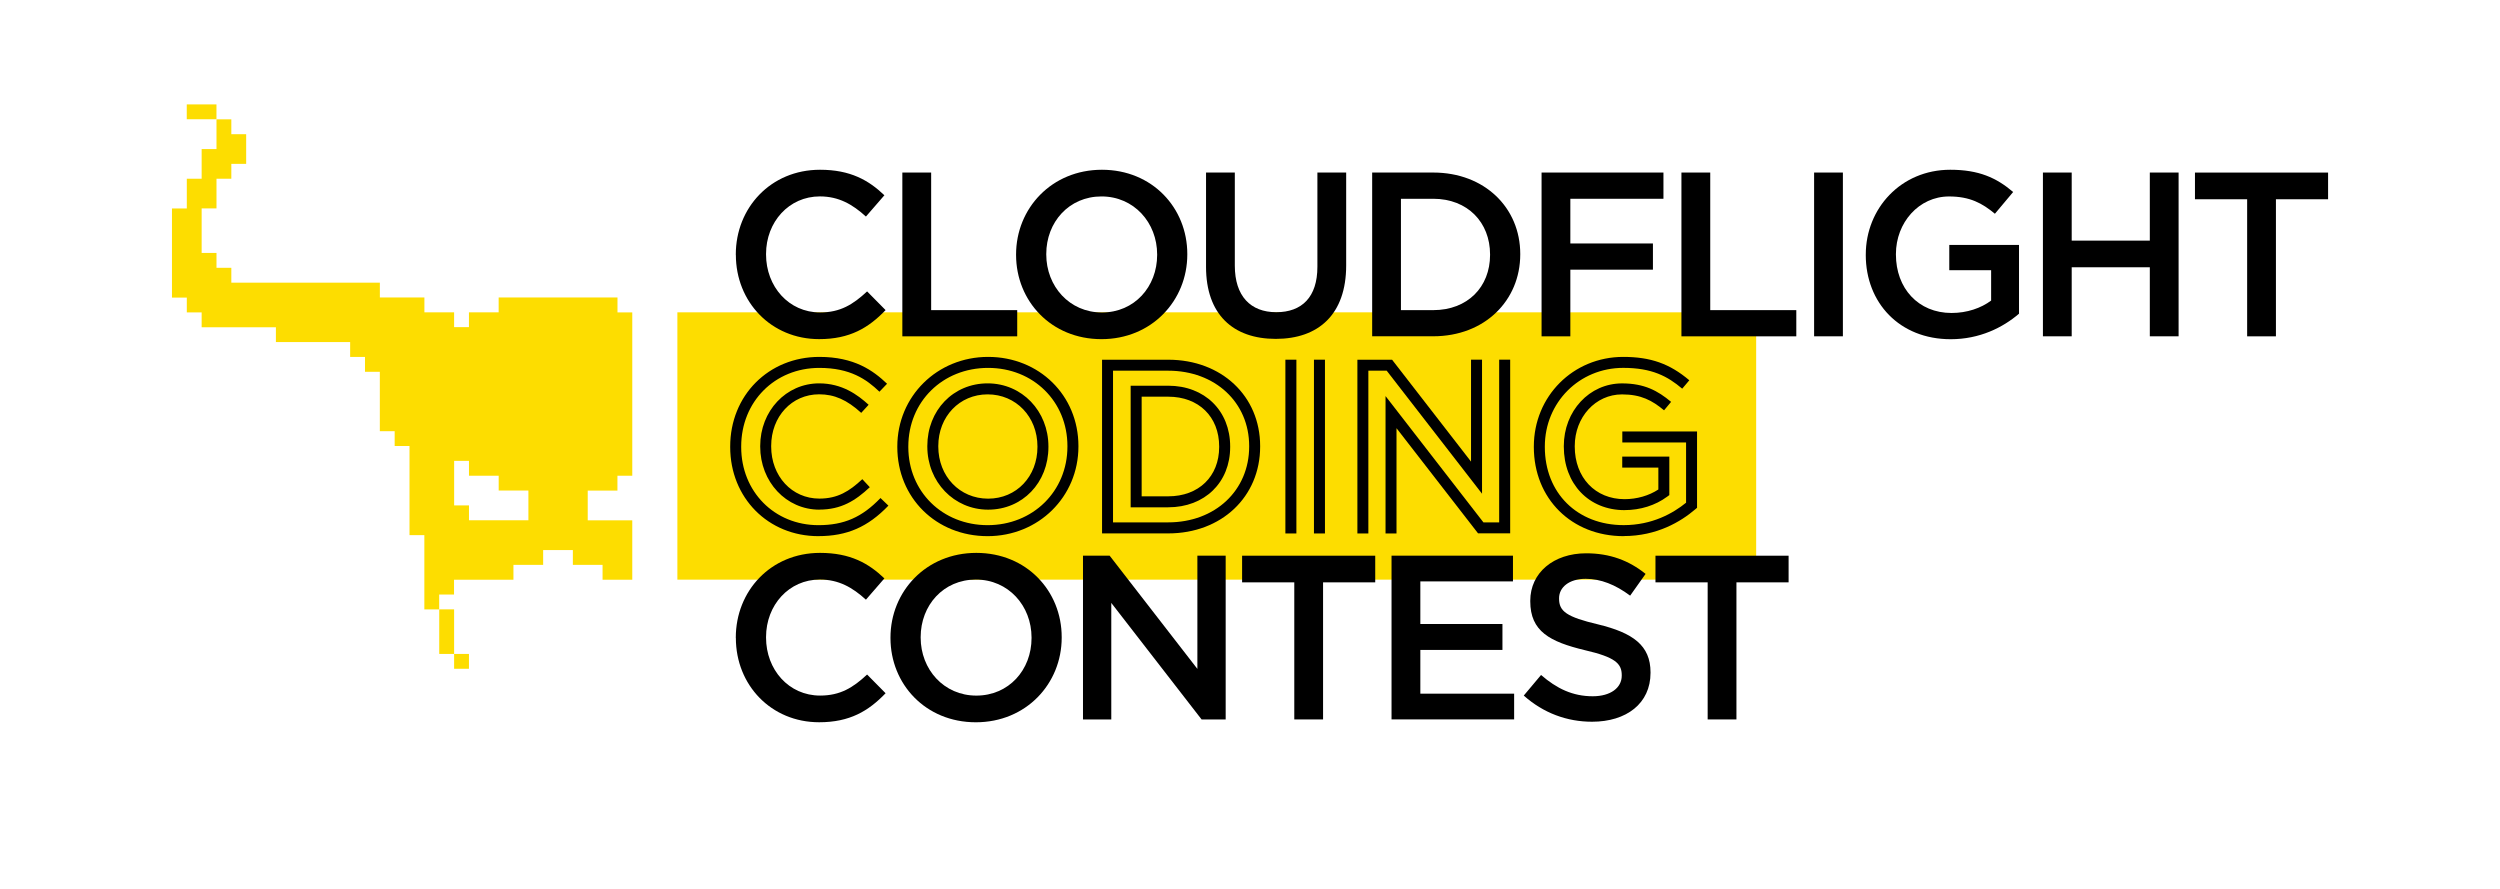
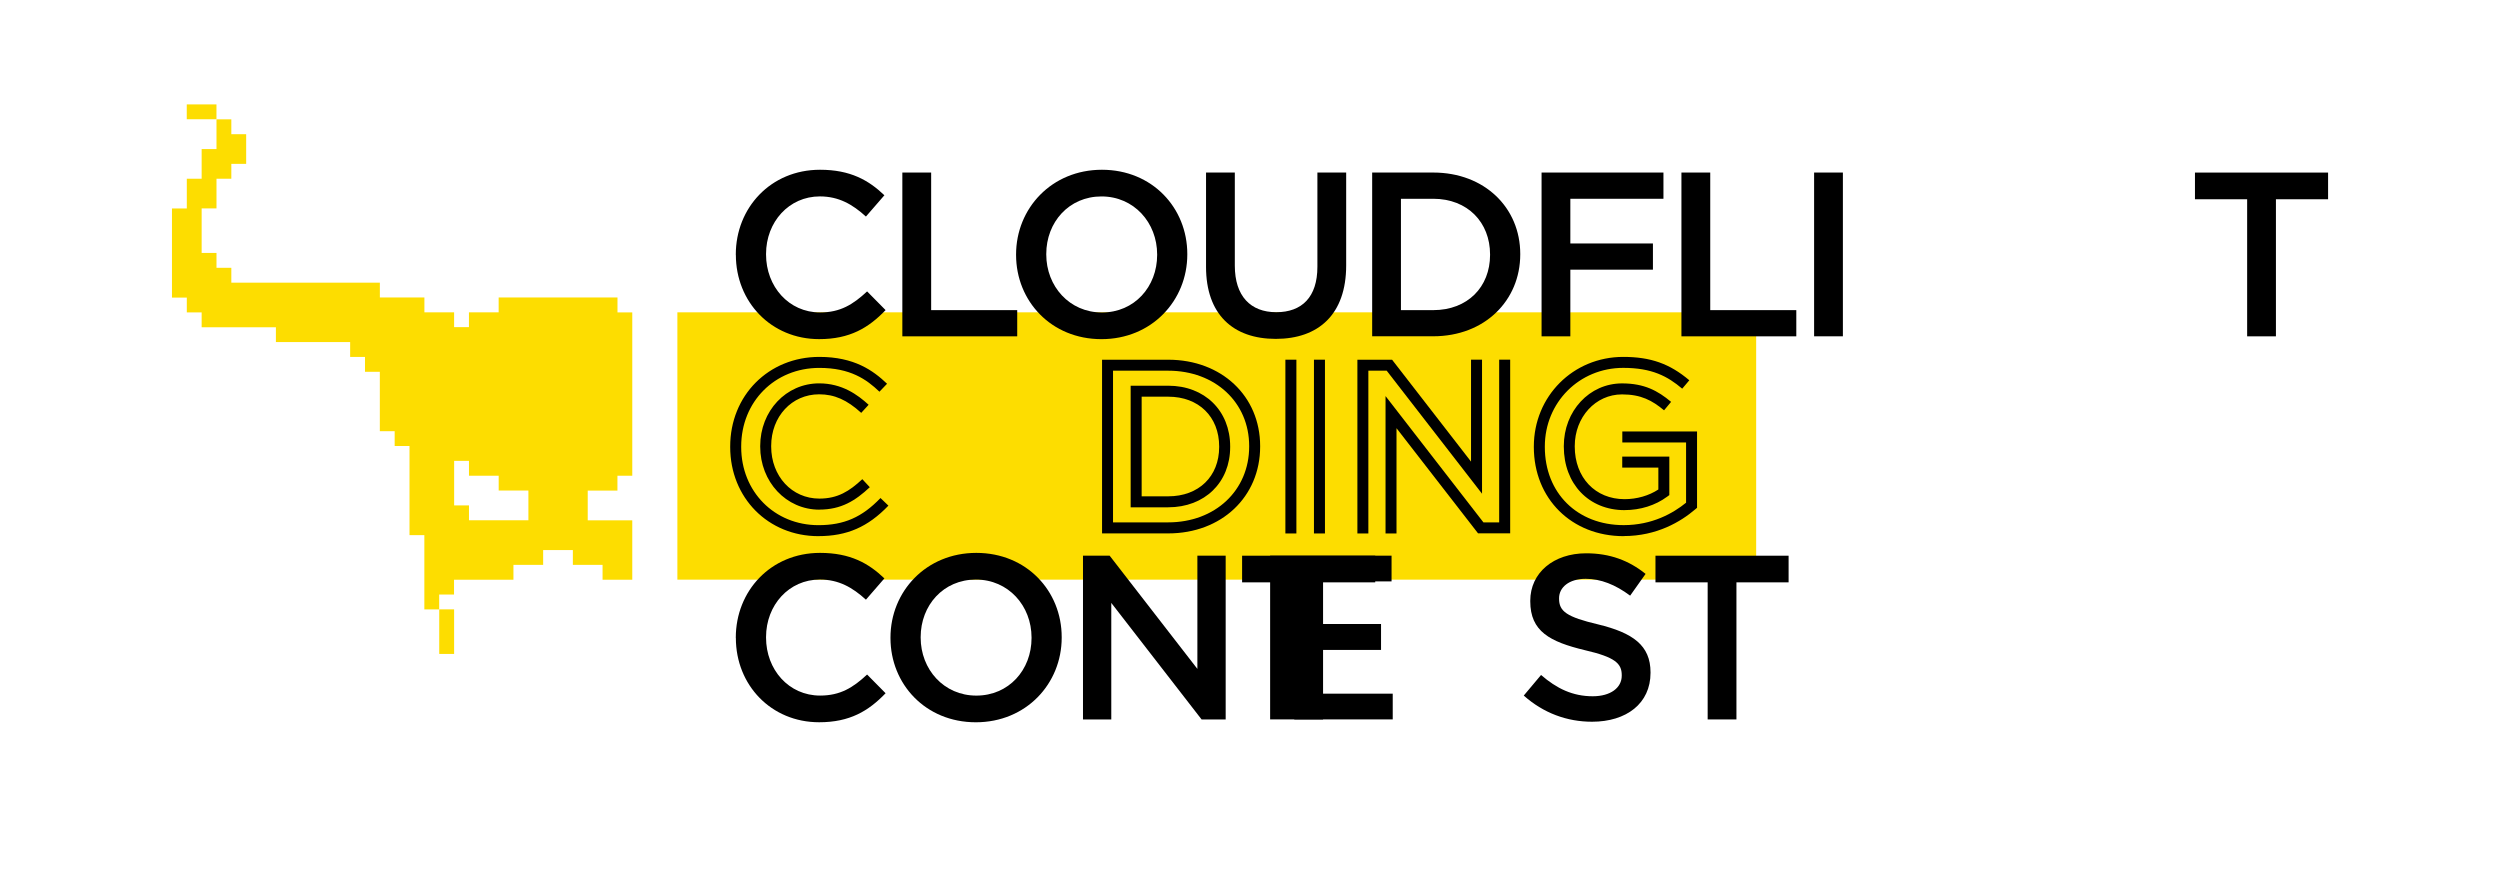
<svg xmlns="http://www.w3.org/2000/svg" id="Layer_1" data-name="Layer 1" viewBox="0 0 833.99 296.64">
  <defs>
    <style>
      .cls-1 {
        fill: #fddd00;
      }
    </style>
  </defs>
  <g id="b">
    <g id="c">
      <g>
        <rect class="cls-1" x="225.97" y="104.19" width="359.88" height="89.18" />
        <g>
          <path d="m245.46,85.04v-.16c0-15.54,11.63-28.25,28.1-28.25,10.14,0,16.23,3.51,21.47,8.51l-6.16,7.1c-4.45-4.05-9.05-6.72-15.37-6.72-10.3,0-17.95,8.51-17.95,19.2v.16c0,10.7,7.57,19.35,18.03,19.35,6.72,0,11-2.65,15.68-7.02l6.17,6.24c-5.7,5.93-11.94,9.68-22.17,9.68-16,0-27.78-12.4-27.78-28.1h-.02Z" />
          <path d="m301.03,57.56h9.6v45.9h28.71v8.74h-38.32v-54.63h.01Z" />
          <path d="m338.96,85.04v-.16c0-15.37,11.86-28.25,28.64-28.25s28.48,12.72,28.48,28.1v.16c0,15.38-11.86,28.25-28.64,28.25s-28.48-12.72-28.48-28.1Zm47.06,0v-.16c0-10.61-7.73-19.35-18.57-19.35s-18.42,8.58-18.42,19.2v.16c0,10.61,7.73,19.35,18.57,19.35s18.42-8.58,18.42-19.2Z" />
          <path d="m402.33,89.01v-31.45h9.6v31.06c0,10.14,5.23,15.53,13.82,15.53s13.73-5.07,13.73-15.14v-31.45h9.6v30.99c0,16.31-9.21,24.5-23.49,24.5s-23.26-8.19-23.26-24.03h0Z" />
          <path d="m457.75,57.56h20.37c17.17,0,29.03,11.79,29.03,27.15v.16c0,15.38-11.86,27.31-29.03,27.31h-20.37v-54.62Zm9.6,8.74v37.16h10.77c11.47,0,18.96-7.73,18.96-18.42v-.16c0-10.7-7.49-18.57-18.96-18.57h-10.77Z" />
          <path d="m514.26,57.56h40.66v8.75h-31.06v14.91h27.55v8.74h-27.55v22.24h-9.6v-54.63Z" />
          <path d="m560.93,57.56h9.6v45.9h28.71v8.74h-38.32v-54.63h.01Z" />
          <path d="m605.18,57.56h9.6v54.63h-9.6v-54.63Z" />
-           <path d="m622.42,85.04v-.16c0-15.3,11.7-28.25,28.17-28.25,9.52,0,15.38,2.65,20.99,7.42l-6.09,7.26c-4.21-3.51-8.35-5.77-15.3-5.77-10.07,0-17.72,8.74-17.72,19.2v.16c0,11.24,7.42,19.51,18.57,19.51,5.15,0,9.84-1.63,13.19-4.14v-10.14h-13.96v-8.42h23.26v22.94c-5.38,4.61-13.11,8.51-22.79,8.51-17.09,0-28.33-12.17-28.33-28.1h-.01Z" />
-           <path d="m681.51,57.56h9.6v22.71h26.06v-22.71h9.6v54.63h-9.6v-23.03h-26.06v23.03h-9.6v-54.63Z" />
          <path d="m749.63,66.47h-17.4v-8.9h44.41v8.9h-17.4v45.73h-9.6v-45.73h-.01Z" />
          <path d="m273.03,178.86c-16.78,0-29.44-12.79-29.44-29.74v-.16c0-17.04,12.79-29.9,29.74-29.9,11.64,0,17.95,4.53,22.59,8.96l-2.54,2.65c-4.32-4.13-9.73-7.94-20.05-7.94-14.87,0-26.07,11.27-26.07,26.23v.16c0,14.87,11.07,26.07,25.77,26.07,8.53,0,14.52-2.62,20.7-9.05l2.64,2.54c-6.85,7.13-13.83,10.17-23.34,10.17h0Zm.31-8.84c-11.07,0-19.74-9.25-19.74-21.06v-.16c0-11.72,8.64-20.91,19.66-20.91,7.69,0,12.86,3.82,16.51,7.14l-2.47,2.7c-4.76-4.34-8.95-6.19-14.04-6.19-9.12,0-16,7.41-16,17.24v.16c0,9.92,6.91,17.39,16.07,17.39,6.15,0,10.05-2.48,14.33-6.48l2.5,2.68c-4.8,4.48-9.5,7.47-16.84,7.47h0Z" />
-           <path d="m329.47,178.86c-17.18,0-30.13-12.79-30.13-29.74v-.16c0-16.76,13.3-29.9,30.29-29.9s30.13,12.79,30.13,29.74v.16c0,16.76-13.3,29.9-30.29,29.9Zm.16-56.13c-15.18,0-26.62,11.27-26.62,26.23v.16c0,14.87,11.38,26.07,26.46,26.07s26.62-11.27,26.62-26.23v-.16c0-14.87-11.38-26.07-26.46-26.07Zm0,47.29c-11.38,0-20.28-9.25-20.28-21.06v-.16c0-11.92,8.65-20.91,20.12-20.91s20.28,9.25,20.28,21.06v.16c0,11.92-8.65,20.91-20.12,20.91Zm-.16-38.46c-9.39,0-16.46,7.41-16.46,17.24v.16c0,9.92,7.14,17.39,16.62,17.39s16.46-7.41,16.46-17.24v-.16c0-9.91-7.14-17.39-16.62-17.39Z" />
          <path d="m389.71,177.93h-22.07v-57.93h22.07c17.78,0,30.67,12.12,30.67,28.81v.16c0,16.78-12.9,28.97-30.67,28.97h0Zm-18.41-3.67h18.41c15.65,0,27.01-10.64,27.01-25.3v-.16c0-14.57-11.36-25.14-27.01-25.14h-18.41v50.6Zm18.41-5.02h-12.53v-40.57h12.53c12.17,0,20.67,8.34,20.67,20.28v.16c0,11.85-8.5,20.12-20.67,20.12h0Zm-8.86-3.67h8.86c10.17,0,17-6.62,17-16.46v-.16c0-9.94-6.83-16.62-17-16.62h-8.86v33.24h0Z" />
          <path d="m442,177.96h-3.67v-57.97h3.67v57.97Zm-9.53,0h-3.67v-57.97h3.67v57.97Z" />
          <path d="m465.88,177.96h-3.67v-45.83l32.65,42.13h5.26v-54.28h3.67v57.94h-10.72l-27.2-35.08v35.12h0Zm-9.39,0h-3.67v-57.96h11.57l26.34,33.99v-34.01h3.67v44.72l-31.81-41.05h-6.11v54.3h.01Z" />
          <path d="m541.65,178.86c-17.37,0-29.97-12.51-29.97-29.74v-.16c0-16.76,13.1-29.9,29.83-29.9,9.11,0,15.5,2.26,22.04,7.8l-2.37,2.8c-4.91-4.16-10.13-6.94-19.67-6.94-14.67,0-26.16,11.52-26.16,26.23v.16c0,15.36,10.82,26.07,26.31,26.07,9.5,0,16.47-3.95,20.81-7.48v-20.1h-21.27v-3.67h24.93v25.47l-.64.54c-4.75,4.05-12.73,8.89-23.83,8.89h0Zm.31-8.68c-11.94,0-20.28-8.73-20.28-21.21v-.16c0-11.72,8.54-20.91,19.43-20.91,7.45,0,11.93,2.46,16.36,6.16l-2.35,2.82c-3.94-3.28-7.66-5.31-14.02-5.31-8.84,0-15.77,7.57-15.77,17.24v.16c0,10.33,6.83,17.55,16.62,17.55,4.1,0,8.15-1.17,11.27-3.23v-7.29h-12.05v-3.67h15.71v12.83l-.74.54c-3.88,2.88-8.92,4.47-14.2,4.47Z" />
          <path d="m245.46,212.85v-.16c0-15.53,11.63-28.25,28.1-28.25,10.14,0,16.23,3.51,21.47,8.51l-6.16,7.1c-4.45-4.05-9.05-6.72-15.37-6.72-10.3,0-17.95,8.51-17.95,19.2v.16c0,10.7,7.57,19.35,18.03,19.35,6.72,0,11-2.65,15.68-7.02l6.17,6.24c-5.7,5.93-11.94,9.68-22.17,9.68-16,0-27.78-12.4-27.78-28.1h-.02Z" />
          <path d="m297.06,212.85v-.16c0-15.37,11.86-28.25,28.64-28.25s28.48,12.72,28.48,28.1v.16c0,15.38-11.86,28.25-28.64,28.25s-28.48-12.72-28.48-28.1Zm47.06,0v-.16c0-10.61-7.73-19.35-18.57-19.35s-18.42,8.58-18.42,19.2v.16c0,10.61,7.73,19.35,18.57,19.35s18.42-8.58,18.42-19.2Z" />
          <path d="m361.28,185.37h8.89l29.27,37.77v-37.77h9.44v54.63h-8.04l-30.12-38.87v38.87h-9.44v-54.63h-.01Z" />
          <path d="m431.76,194.27h-17.4v-8.89h44.41v8.89h-17.4v45.73h-9.6v-45.73h-.01Z" />
-           <path d="m464.22,185.37h40.5v8.58h-30.9v14.21h27.39v8.66h-27.39v14.59h31.29v8.58h-40.9v-54.63h.01Z" />
+           <path d="m464.22,185.37v8.58h-30.9v14.21h27.39v8.66h-27.39v14.59h31.29v8.58h-40.9v-54.63h.01Z" />
          <path d="m508.32,232.04l5.77-6.87c5.23,4.53,10.54,7.1,17.24,7.1,5.93,0,9.68-2.81,9.68-6.87v-.16c0-3.9-2.19-6.01-12.33-8.35-11.63-2.81-18.19-6.24-18.19-16.31v-.16c0-9.37,7.8-15.84,18.65-15.84,7.96,0,14.28,2.42,19.82,6.87l-5.15,7.26c-4.91-3.67-9.84-5.62-14.82-5.62-5.62,0-8.89,2.89-8.89,6.47v.16c0,4.21,2.49,6.09,13.03,8.58,11.54,2.81,17.48,6.95,17.48,16v.16c0,10.22-8.04,16.31-19.51,16.31-8.35,0-16.23-2.89-22.79-8.74Z" />
          <path d="m569.66,194.27h-17.4v-8.89h44.41v8.89h-17.4v45.73h-9.6v-45.73h-.01Z" />
        </g>
      </g>
    </g>
  </g>
  <g>
    <polygon class="cls-1" points="67.26 34.83 62.3 34.83 62.3 39.78 67.26 39.78 72.21 39.78 72.21 34.83 67.26 34.83" />
    <path class="cls-1" d="m205.99,104.19v-4.95h-39.64v4.95h-9.91v4.95h-4.95v-4.95h-9.91v-4.95h-14.86v-4.95h-49.55v-4.95h-4.95v-4.95h-4.95v-14.86h4.95v-9.91h4.95v-4.95h4.95v-9.91h-4.95v-4.95h-4.95v9.91h-4.95v9.91h-4.95v9.91h-4.95v29.73h4.95v4.95h4.95v4.95h24.77v4.95h24.77v4.95h4.95v4.95h4.95v19.82h4.95v4.95h4.95v29.73h4.95v24.77h4.95v-4.95h4.95v-4.95h19.82v-4.95h9.91v-4.95h9.91v4.95h9.91v4.95h9.91v-19.82h-14.86v-9.91h9.91v-4.95h4.95v-54.5h-4.95Zm-34.68,69.37h-14.86v-4.95h-4.95v-14.86h4.95v4.95h9.91v4.95h9.91v9.91h-4.95Z" />
    <polygon class="cls-1" points="146.53 213.19 146.53 218.15 151.49 218.15 151.49 213.19 151.49 208.24 151.49 203.28 146.53 203.28 146.53 208.24 146.53 213.19" />
-     <rect class="cls-1" x="151.49" y="218.15" width="4.95" height="4.95" />
  </g>
</svg>